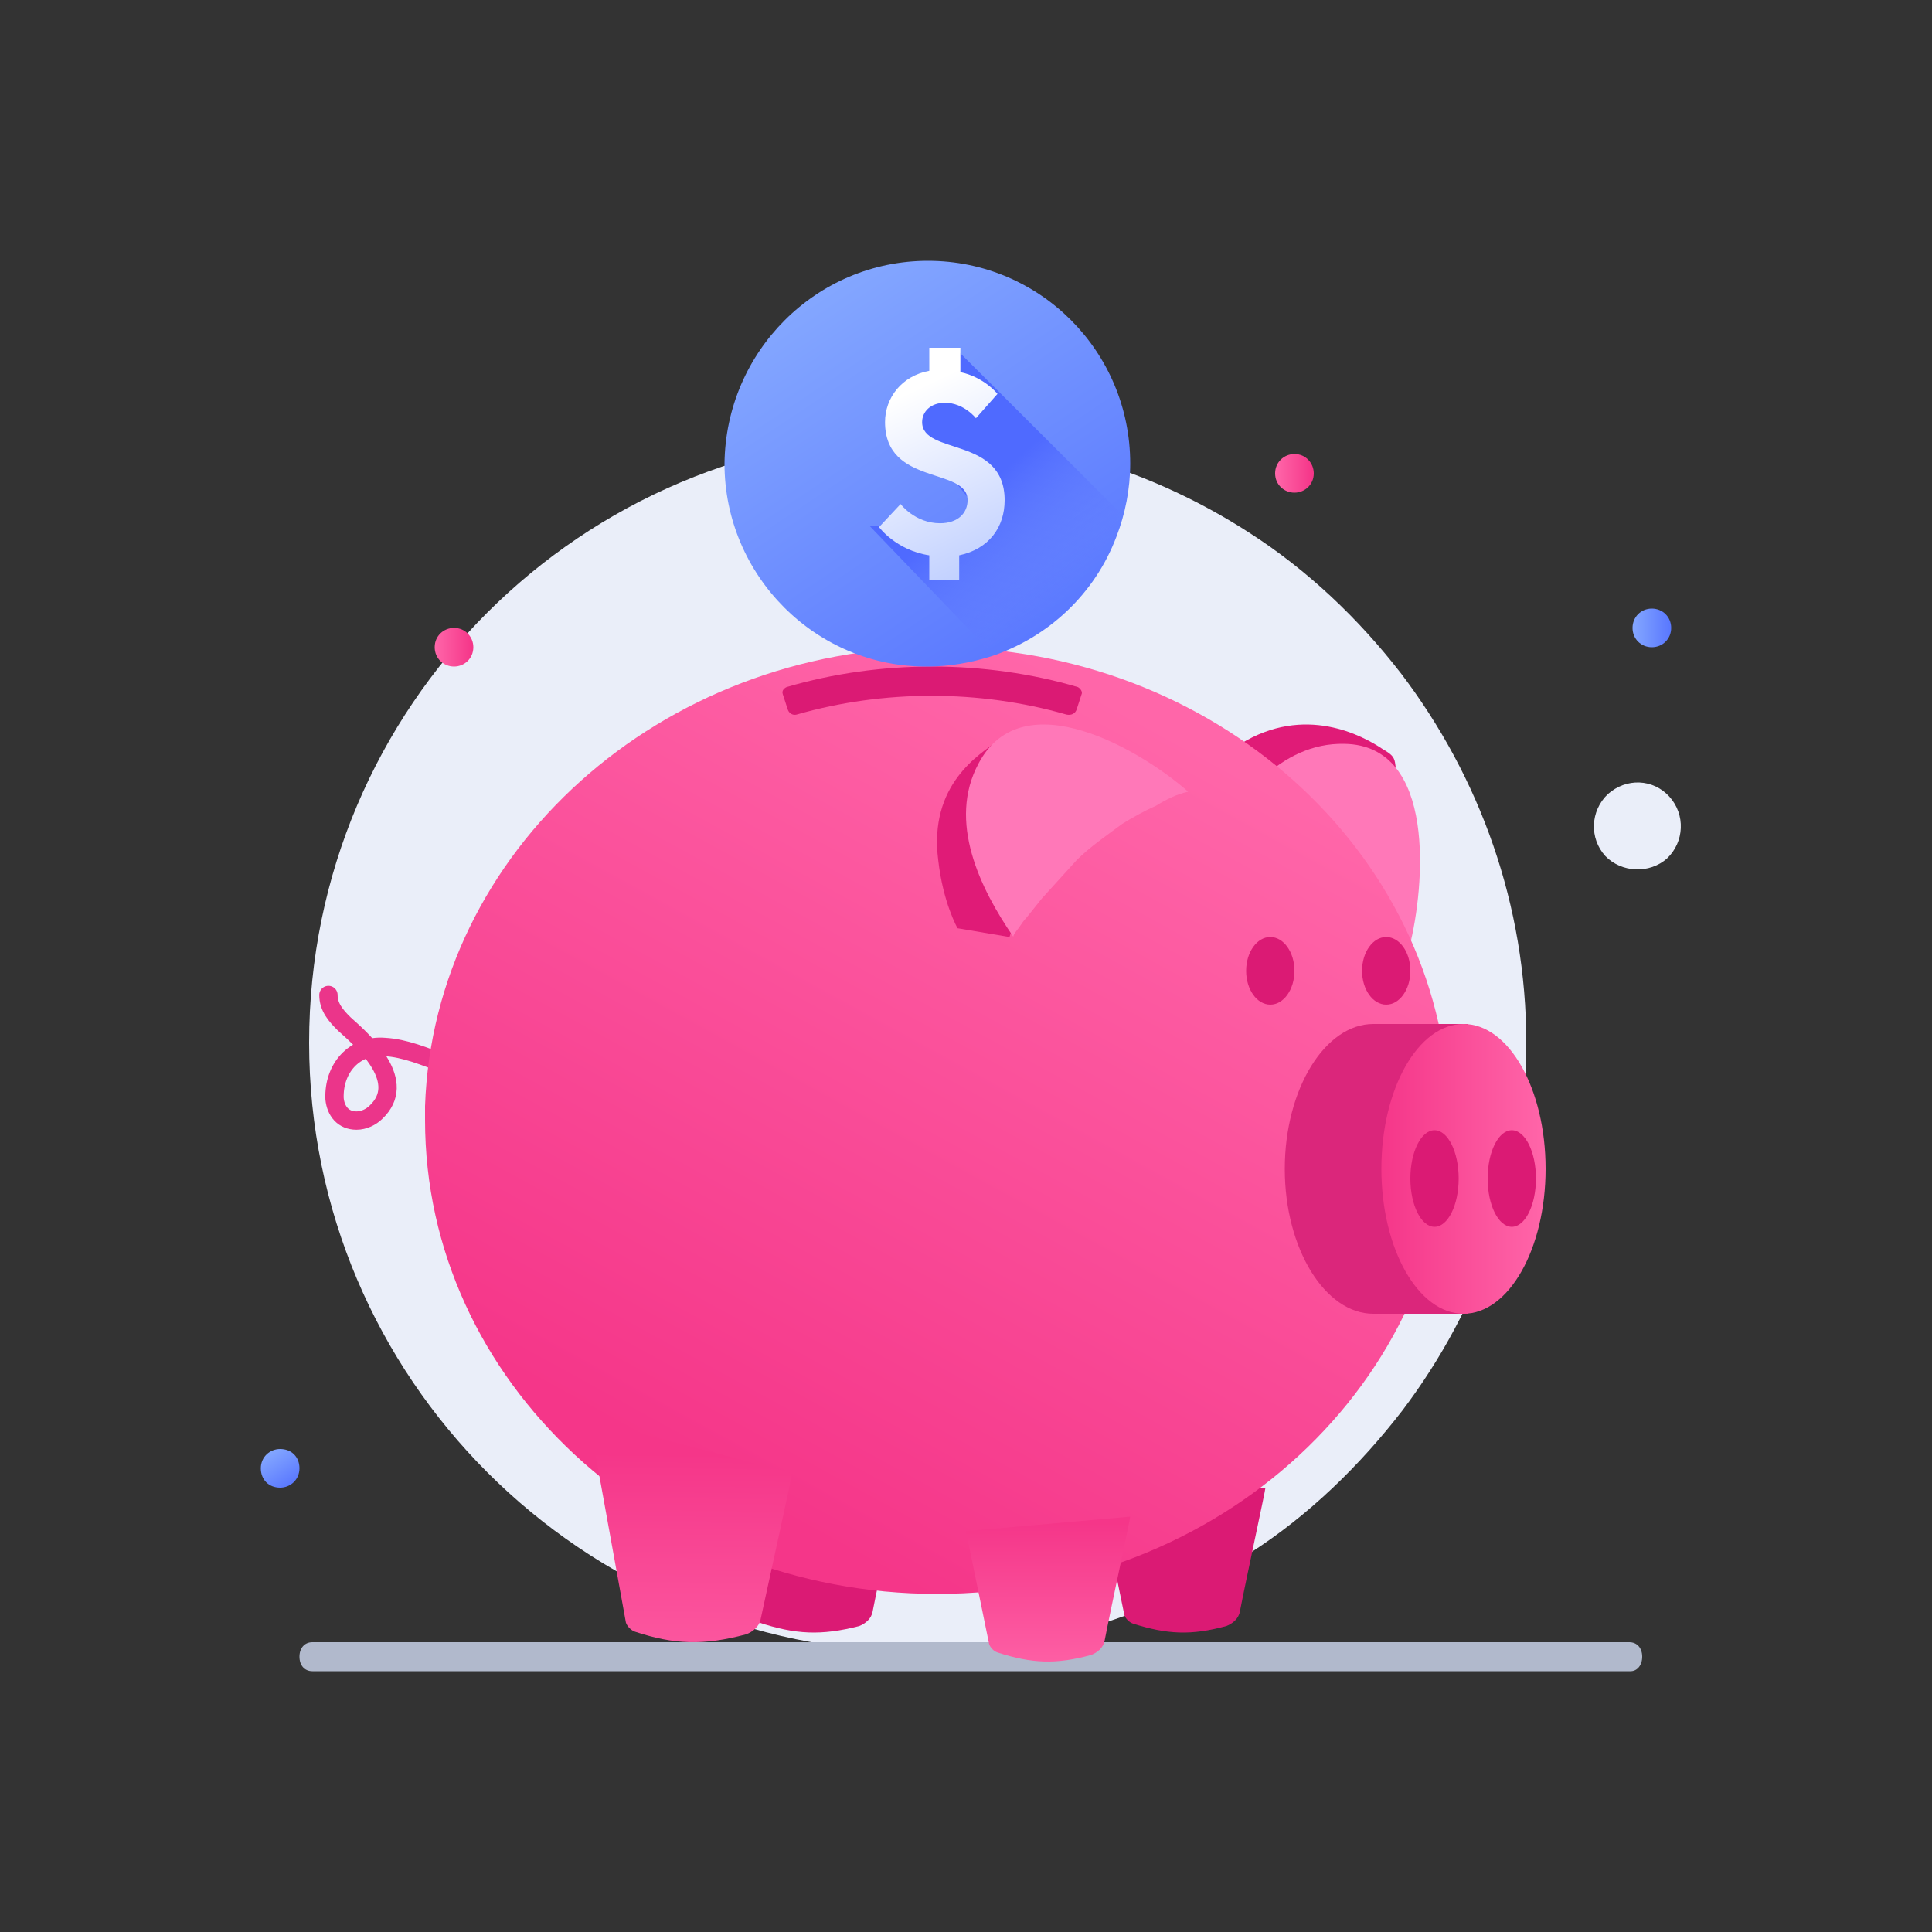
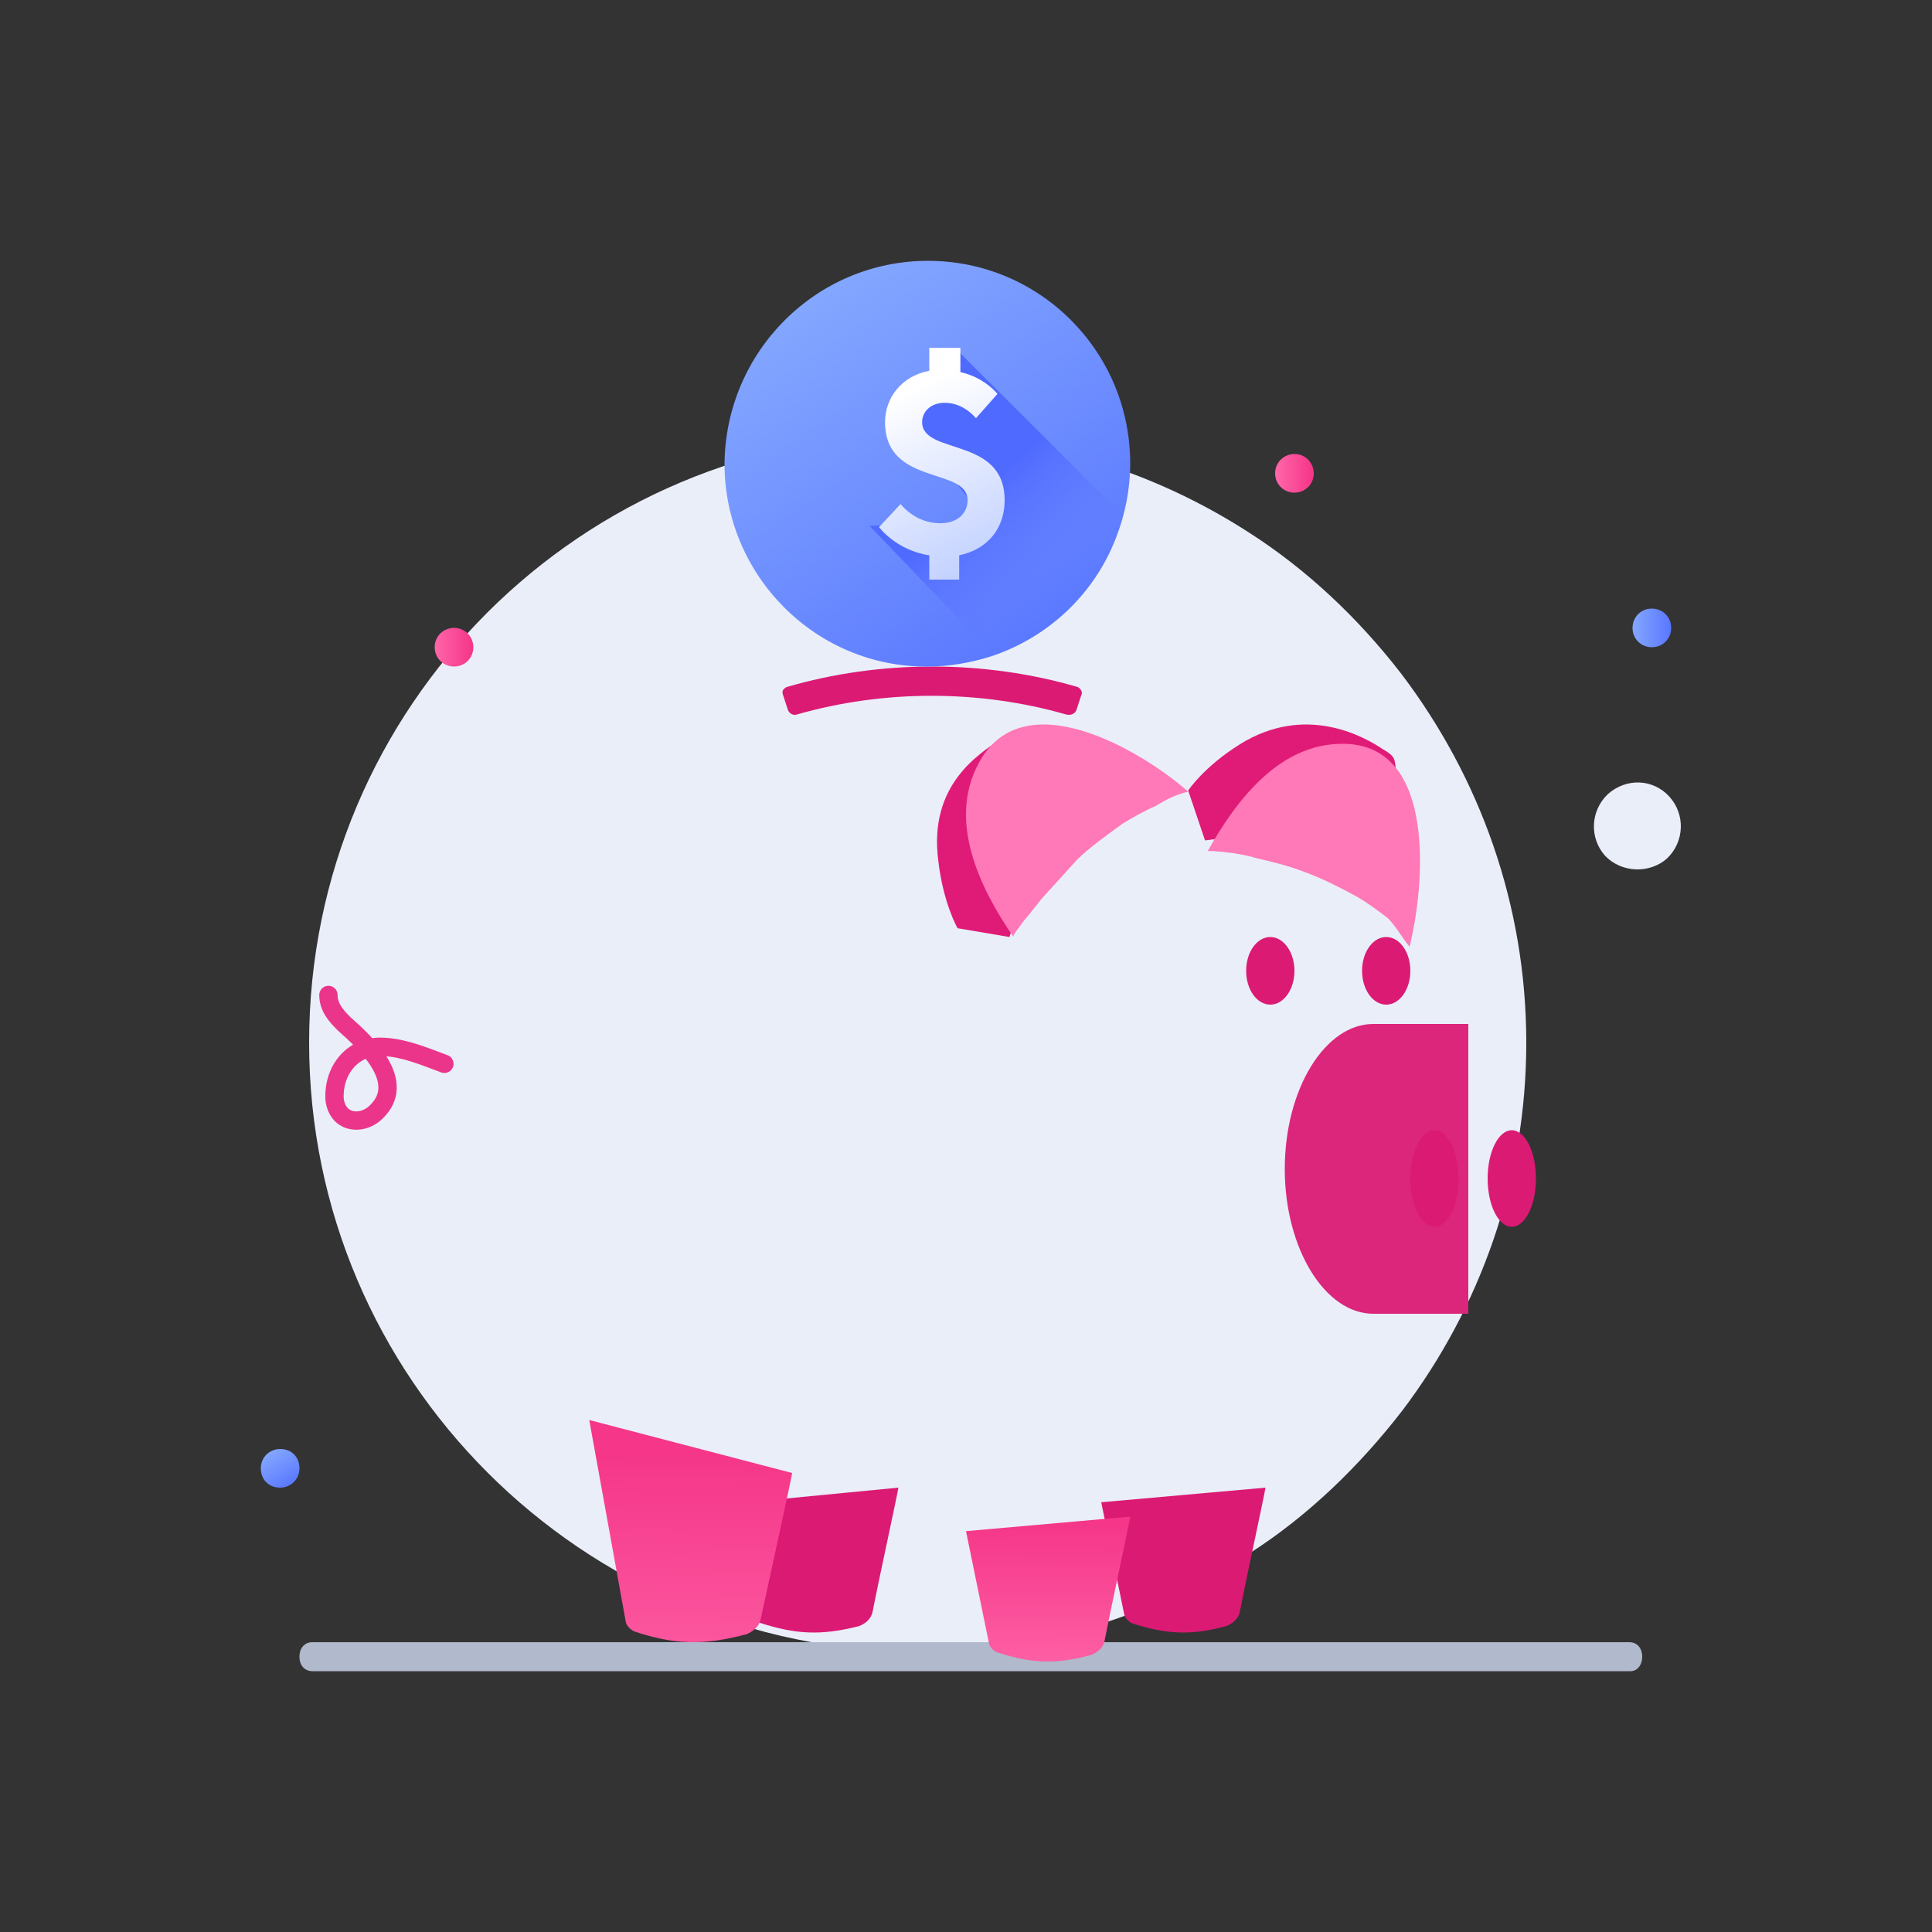
<svg xmlns="http://www.w3.org/2000/svg" width="200px" height="200px" viewBox="0 0 200 200" version="1.1">
  <rect x="0" y="0" width="200" height="200" fill="#333333" stroke="none" />
  <title>CostSaving</title>
  <defs>
    <linearGradient x1="23.282%" y1="9.141%" x2="78.971%" y2="92.798%" id="linearGradient-1">
      <stop stop-color="#83A6FF" offset="0%" />
      <stop stop-color="#5A78FF" offset="100%" />
    </linearGradient>
    <linearGradient x1="0.751%" y1="52.078%" x2="95.828%" y2="52.078%" id="linearGradient-2">
      <stop stop-color="#FF66A9" offset="0%" />
      <stop stop-color="#F53689" offset="100%" />
    </linearGradient>
    <linearGradient x1="0.723%" y1="52.078%" x2="95.8%" y2="52.078%" id="linearGradient-3">
      <stop stop-color="#FF66A9" offset="0%" />
      <stop stop-color="#F53689" offset="100%" />
    </linearGradient>
    <linearGradient x1="2.424%" y1="52.059%" x2="97.31%" y2="52.059%" id="linearGradient-4">
      <stop stop-color="#83A6FF" offset="0%" />
      <stop stop-color="#5A78FF" offset="100%" />
    </linearGradient>
    <linearGradient x1="73.599%" y1="9.838%" x2="27.606%" y2="87.478%" id="linearGradient-5">
      <stop stop-color="#FF66A9" offset="0%" />
      <stop stop-color="#F53689" offset="100%" />
    </linearGradient>
    <linearGradient x1="49.653%" y1="115.954%" x2="50.382%" y2="4.072%" id="linearGradient-6">
      <stop stop-color="#FF66A9" offset="0%" />
      <stop stop-color="#F53689" offset="100%" />
    </linearGradient>
    <linearGradient x1="48.248%" y1="141.933%" x2="49.845%" y2="14.986%" id="linearGradient-7">
      <stop stop-color="#FF66A9" offset="0%" />
      <stop stop-color="#F53689" offset="100%" />
    </linearGradient>
    <linearGradient x1="99.93%" y1="50.183%" x2="0.076%" y2="50.183%" id="linearGradient-8">
      <stop stop-color="#FF66A9" offset="0%" />
      <stop stop-color="#F53689" offset="100%" />
    </linearGradient>
    <linearGradient x1="23.275%" y1="9.067%" x2="78.719%" y2="92.978%" id="linearGradient-9">
      <stop stop-color="#83A6FF" offset="0%" />
      <stop stop-color="#5A78FF" offset="100%" />
    </linearGradient>
    <linearGradient x1="43.421%" y1="48.503%" x2="72.442%" y2="87.037%" id="linearGradient-10">
      <stop stop-color="#4F6AFF" offset="0%" />
      <stop stop-color="#657EFF" stop-opacity="0" offset="100%" />
    </linearGradient>
    <linearGradient x1="62.358%" y1="100.364%" x2="40.38%" y2="14.992%" id="linearGradient-11">
      <stop stop-color="#C2D1FF" offset="1.132%" />
      <stop stop-color="#FFFFFF" offset="100%" />
    </linearGradient>
  </defs>
  <g id="CostSaving" stroke="none" stroke-width="1" fill="none" fill-rule="evenodd">
    <g id="37" transform="translate(27, 27)">
      <path d="M131,80.939 C131,95.186 126.208,108.396 118.18,119.007 C113.777,124.704 108.468,129.888 102.381,133.779 C92.539,140.243 80.755,144 68.064,144 C33.23,143.878 5,115.641 5,80.939 C5,46.103 33.23,18 67.934,18 C80.625,18 92.409,21.757 102.251,28.1 C108.338,31.991 113.647,37.04 118.05,42.736 C126.208,53.482 131,66.692 131,80.939 Z" id="Path" fill="#EAEEF9" fill-rule="nonzero" />
      <path d="M2.001,127 C3.059,127 4,126.18 4,124.994 C4,123.82 3.177,123 2.001,123 C0.941,123 0,123.82 0,124.994 C0,126.18 0.823,127 2.001,127 Z" id="Path" fill="url(#linearGradient-1)" fill-rule="nonzero" />
      <path d="M107.001,24 C108.059,24 109,23.18 109,22.006 C109,20.942 108.177,20 107.001,20 C105.941,20 105,20.831 105,22.006 C105,23.18 105.941,24 107.001,24 Z" id="Path" fill="url(#linearGradient-2)" fill-rule="nonzero" />
      <path d="M20.001,42 C21.059,42 22,41.18 22,39.994 C22,38.942 21.177,38 20.001,38 C18.941,38 18,38.82 18,39.994 C18,41.18 18.941,42 20.001,42 Z" id="Path" fill="url(#linearGradient-3)" fill-rule="nonzero" />
      <path d="M145.568,61.869 C147.372,60.151 147.493,57.319 145.809,55.462 C144.124,53.616 141.358,53.5 139.432,55.218 C137.628,56.947 137.507,59.78 139.191,61.625 C140.876,63.355 143.763,63.471 145.568,61.869 Z" id="Path" fill="#EAEEF9" fill-rule="nonzero" />
      <path d="M143.999,40 C145.125,40 146,39.129 146,38 C146,36.871 145.125,36 143.999,36 C142.875,36 142,36.871 142,38 C142,39.129 142.875,40 143.999,40 Z" id="Path" fill="url(#linearGradient-4)" fill-rule="nonzero" />
      <path d="M19,83.124 C16.979,82.382 14.957,81.499 12.811,81.381 C9.652,81.122 7.505,83.63 7.632,86.751 C7.757,87.999 8.516,89 9.905,89 C10.663,89 11.421,88.635 11.927,88.129 C15.211,85.008 10.916,81.005 8.643,79.003 C7.757,78.131 7,77.248 7,76" id="Path" stroke="#EB358A" stroke-width="1.9" stroke-linecap="round" stroke-linejoin="round" />
      <path d="M104,127 C104,127.26 101.986,136.543 101.356,139.806 C101.23,140.563 100.601,141.071 99.971,141.32 C96.318,142.325 93.8,142.195 90.274,141.071 C89.896,140.941 89.519,140.563 89.393,140.185 L87,128.514" id="Path" fill="#DB1A74" fill-rule="nonzero" />
      <path d="M66,127 C66,127.26 63.971,136.55 63.336,139.816 C63.209,140.574 62.574,141.082 61.941,141.331 C58.008,142.337 55.344,142.207 51.537,140.952 L49,128.645" id="Path" fill="#DB1A74" fill-rule="nonzero" />
      <path d="M118,55.46 C117.061,51.522 118,51.638 116.122,50.538 C114.11,49.183 108.074,45.859 101.366,50.04 C97.61,52.379 96,54.834 96,54.834 L97.744,60 C97.744,60 109.415,58.529 109.28,58.402" id="Path" fill="#E01B77" fill-rule="nonzero" />
      <path d="M118.914,71 C120.473,64.833 121.773,50.138 112.159,50.002 C105.535,49.866 100.988,55.774 98,61.15 C98,61.026 99.039,61.15 99.17,61.15 C99.559,61.15 100.079,61.286 100.468,61.286 C101.247,61.422 102.158,61.545 102.936,61.805 C104.626,62.2 106.314,62.596 108.003,63.251 C109.821,63.906 111.64,64.833 113.329,65.747 C114.497,66.403 115.537,67.193 116.576,67.972 C117.356,68.639 118.135,70.073 118.914,71 Z" id="Path" fill="#FF78B8" fill-rule="nonzero" />
-       <path d="M17,88.944 C17,115.968 40.7,138 69.999,138 C99.3,138 123,116.092 123,88.944 C123,88.413 123,87.894 123,87.363 C122.089,60.994 98.648,40 69.999,40 C41.351,40 17.911,61.13 17,87.499 C17,87.894 17,88.413 17,88.944 Z" id="Path" fill="url(#linearGradient-5)" fill-rule="nonzero" />
      <path d="M141.799,146 L5.336,146 C4.534,146 4,145.4 4,144.5 C4,143.6 4.534,143 5.336,143 L141.664,143 C142.467,143 143,143.6 143,144.5 C143,145.4 142.467,146 141.799,146 Z" id="Path" fill="#B1B9CC" fill-rule="nonzero" />
      <path d="M84.443,46.471 L84.965,44.869 C85.096,44.625 84.834,44.253 84.574,44.125 C74.916,41.292 64.083,41.292 54.426,44.125 C54.165,44.253 53.904,44.497 54.035,44.869 L54.557,46.471 C54.687,46.843 55.079,47.087 55.47,46.971 C64.476,44.381 74.395,44.381 83.399,46.971 C83.921,47.087 84.312,46.843 84.443,46.471 Z" id="Path" fill="#DB1A74" fill-rule="nonzero" />
      <path d="M115.163,79 L125,79 L125,109 L115.163,109 C110.177,109 106,102.276 106,94.006 C106,85.724 110.177,79 115.163,79 Z" id="Path" fill="#DB267B" fill-rule="nonzero" />
      <path d="M104.5,77 C105.881,77 107,75.437 107,73.5 C107,71.563 105.881,70 104.5,70 C103.119,70 102,71.563 102,73.5 C102,75.437 103.119,77 104.5,77 Z" id="Path" fill="#DB1A74" fill-rule="nonzero" />
      <path d="M116.5,77 C117.881,77 119,75.437 119,73.5 C119,71.563 117.881,70 116.5,70 C115.119,70 114,71.563 114,73.5 C114,75.437 115.119,77 116.5,77 Z" id="Path" fill="#DB1A74" fill-rule="nonzero" />
      <path d="M82,50.296 C78.125,49.251 78.374,48.341 76.375,49.644 C74.375,51.082 69.125,54.217 70.125,62.047 C70.625,66.484 72.126,69.09 72.126,69.09 L77.5,70 C77.5,70 81.125,59.171 80.875,59.171" id="Path" fill="#E01B77" fill-rule="nonzero" />
      <path d="M96,54.956 C91.178,50.694 78.853,43.386 74.298,52.036 C71.083,58.015 74.433,64.948 77.916,70 C77.781,69.862 78.451,69.072 78.451,69.072 C78.719,68.671 78.987,68.27 79.255,68.007 C79.791,67.342 80.327,66.678 80.862,66.001 C82.069,64.672 83.273,63.343 84.48,62.014 C85.819,60.686 87.561,59.482 89.169,58.291 C90.24,57.627 91.445,56.95 92.651,56.423 C93.723,55.759 94.795,55.22 96,54.956 Z" id="Path" fill="#FF78B8" fill-rule="nonzero" />
      <path d="M90,130 C90,130.248 87.985,139.547 87.355,142.813 C87.229,143.57 86.6,144.067 85.97,144.315 C82.319,145.321 79.8,145.203 76.274,144.067 C75.896,143.949 75.519,143.57 75.393,143.191 L73,131.503" id="Path" fill="url(#linearGradient-6)" fill-rule="nonzero" />
      <path d="M55,125.485 C55,125.749 52.562,136.832 51.749,140.581 C51.613,141.373 50.936,141.914 50.259,142.178 C45.787,143.373 42.807,143.248 38.742,141.914 C38.336,141.776 37.93,141.373 37.794,140.971 L34,120" id="Path" fill="url(#linearGradient-7)" fill-rule="nonzero" />
-       <path d="M124.5,109 C129.195,109 133,102.276 133,93.994 C133,85.711 129.195,79 124.5,79 C119.805,79 116,85.711 116,93.994 C116,102.276 119.805,109 124.5,109 Z" id="Path" fill="url(#linearGradient-8)" fill-rule="nonzero" />
      <path d="M129.5,100 C130.88,100 132,97.766 132,95 C132,92.234 130.88,90 129.5,90 C128.119,90 127,92.234 127,95 C127,97.766 128.119,100 129.5,100 Z" id="Path" fill="#DB1A74" fill-rule="nonzero" />
      <path d="M121.5,100 C122.88,100 124,97.766 124,95 C124,92.234 122.88,90 121.5,90 C120.119,90 119,92.234 119,95 C119,97.766 120.119,100 121.5,100 Z" id="Path" fill="#DB1A74" fill-rule="nonzero" />
      <path d="M90,20.993 C90,23.61 89.48,26.214 88.57,28.56 C86.359,34.432 81.548,38.989 75.566,40.955 C73.486,41.606 71.276,41.999 69.065,41.999 C57.493,42.122 48,32.602 48,20.993 C48.13,9.385 57.493,0 69.065,0 C80.638,0 90,9.385 90,20.993 Z" id="Path" fill="url(#linearGradient-9)" fill-rule="nonzero" />
      <path d="M89,26.125 C86.659,31.951 81.07,38.046 75.09,40 L63,27.419 L75.35,27.163 L67.16,17.037 L69.63,12.249 L69.89,10.82 L71.84,9 L89,26.125 Z" id="Path" fill="url(#linearGradient-10)" fill-rule="nonzero" />
      <path d="M76.258,13.773 L74.029,16.296 C74.029,16.296 72.79,14.697 70.81,14.697 C69.324,14.697 68.458,15.634 68.458,16.696 C68.458,20.144 77,18.145 77,24.779 C77,27.565 75.391,29.827 72.295,30.489 L72.295,33 L69.2,33 L69.2,30.489 C65.733,29.952 64,27.565 64,27.565 L66.228,25.179 C66.228,25.179 67.714,27.166 70.315,27.166 C72.172,27.166 73.163,26.104 73.163,24.779 C73.163,21.331 64.619,23.318 64.619,16.696 C64.619,14.172 66.352,11.911 69.2,11.386 L69.2,9 L72.419,9 L72.419,11.524 C74.896,12.048 76.258,13.773 76.258,13.773 Z" id="Path" fill="url(#linearGradient-11)" fill-rule="nonzero" />
    </g>
  </g>
</svg>